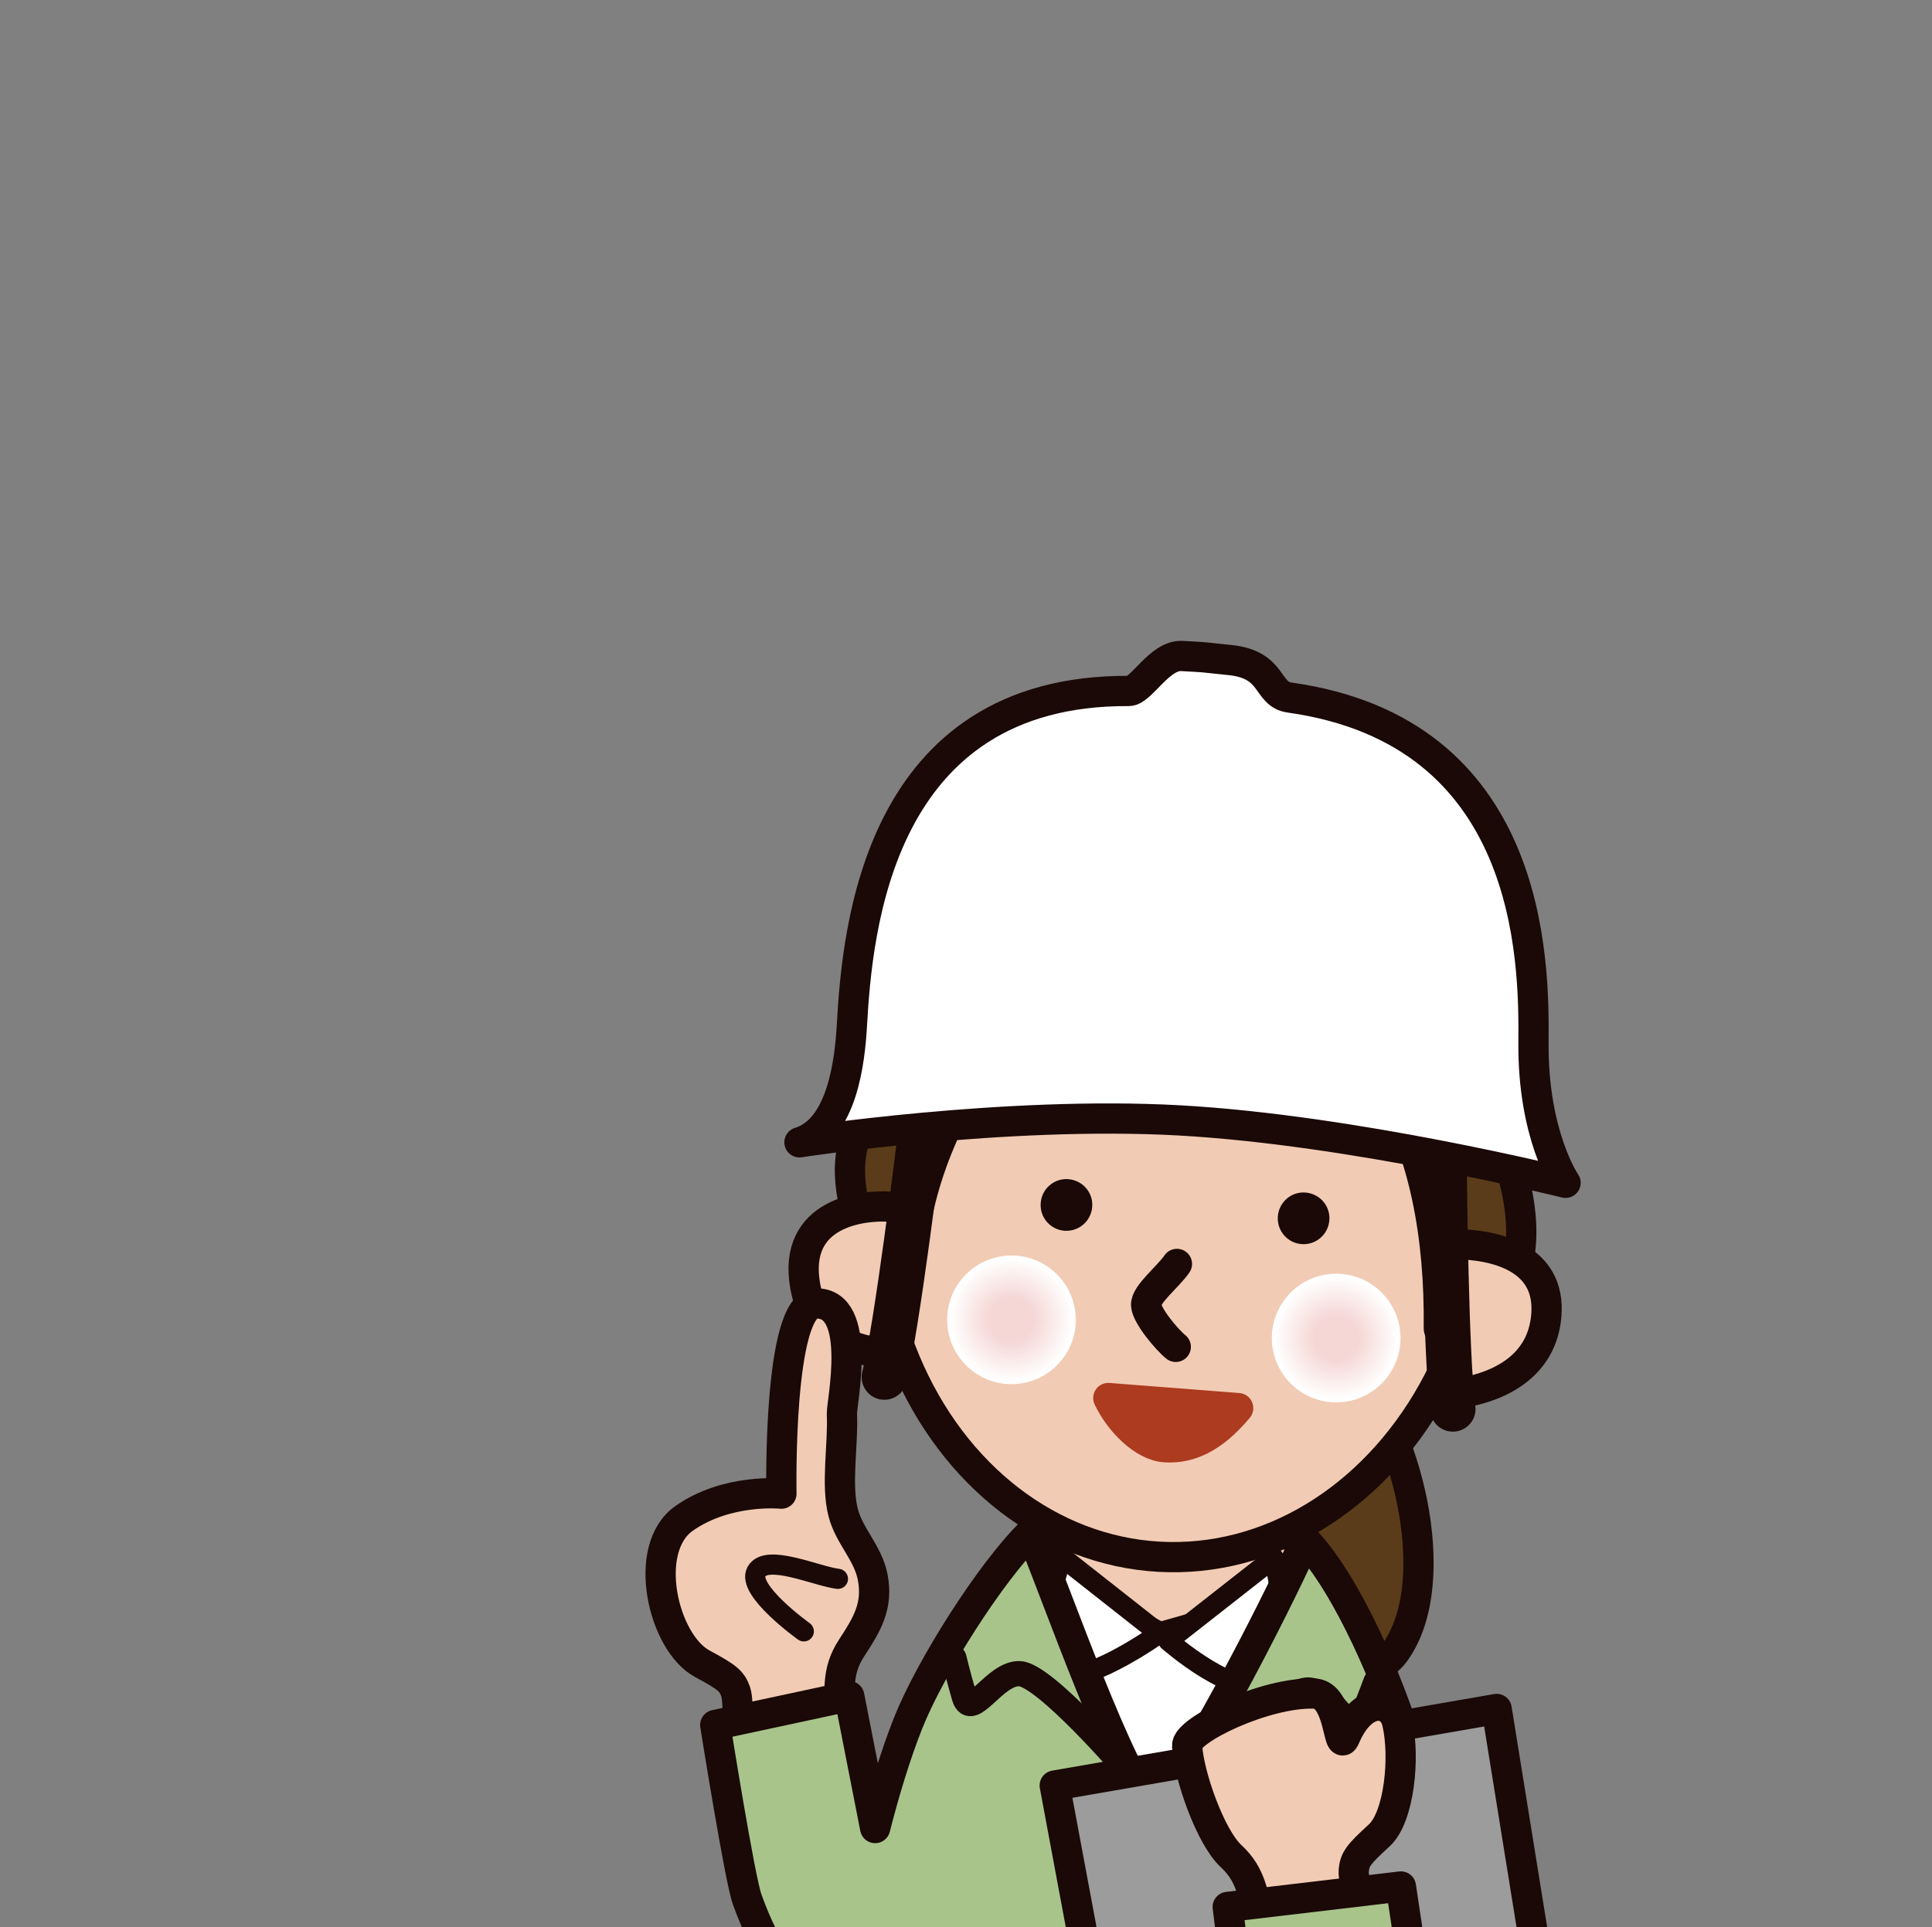
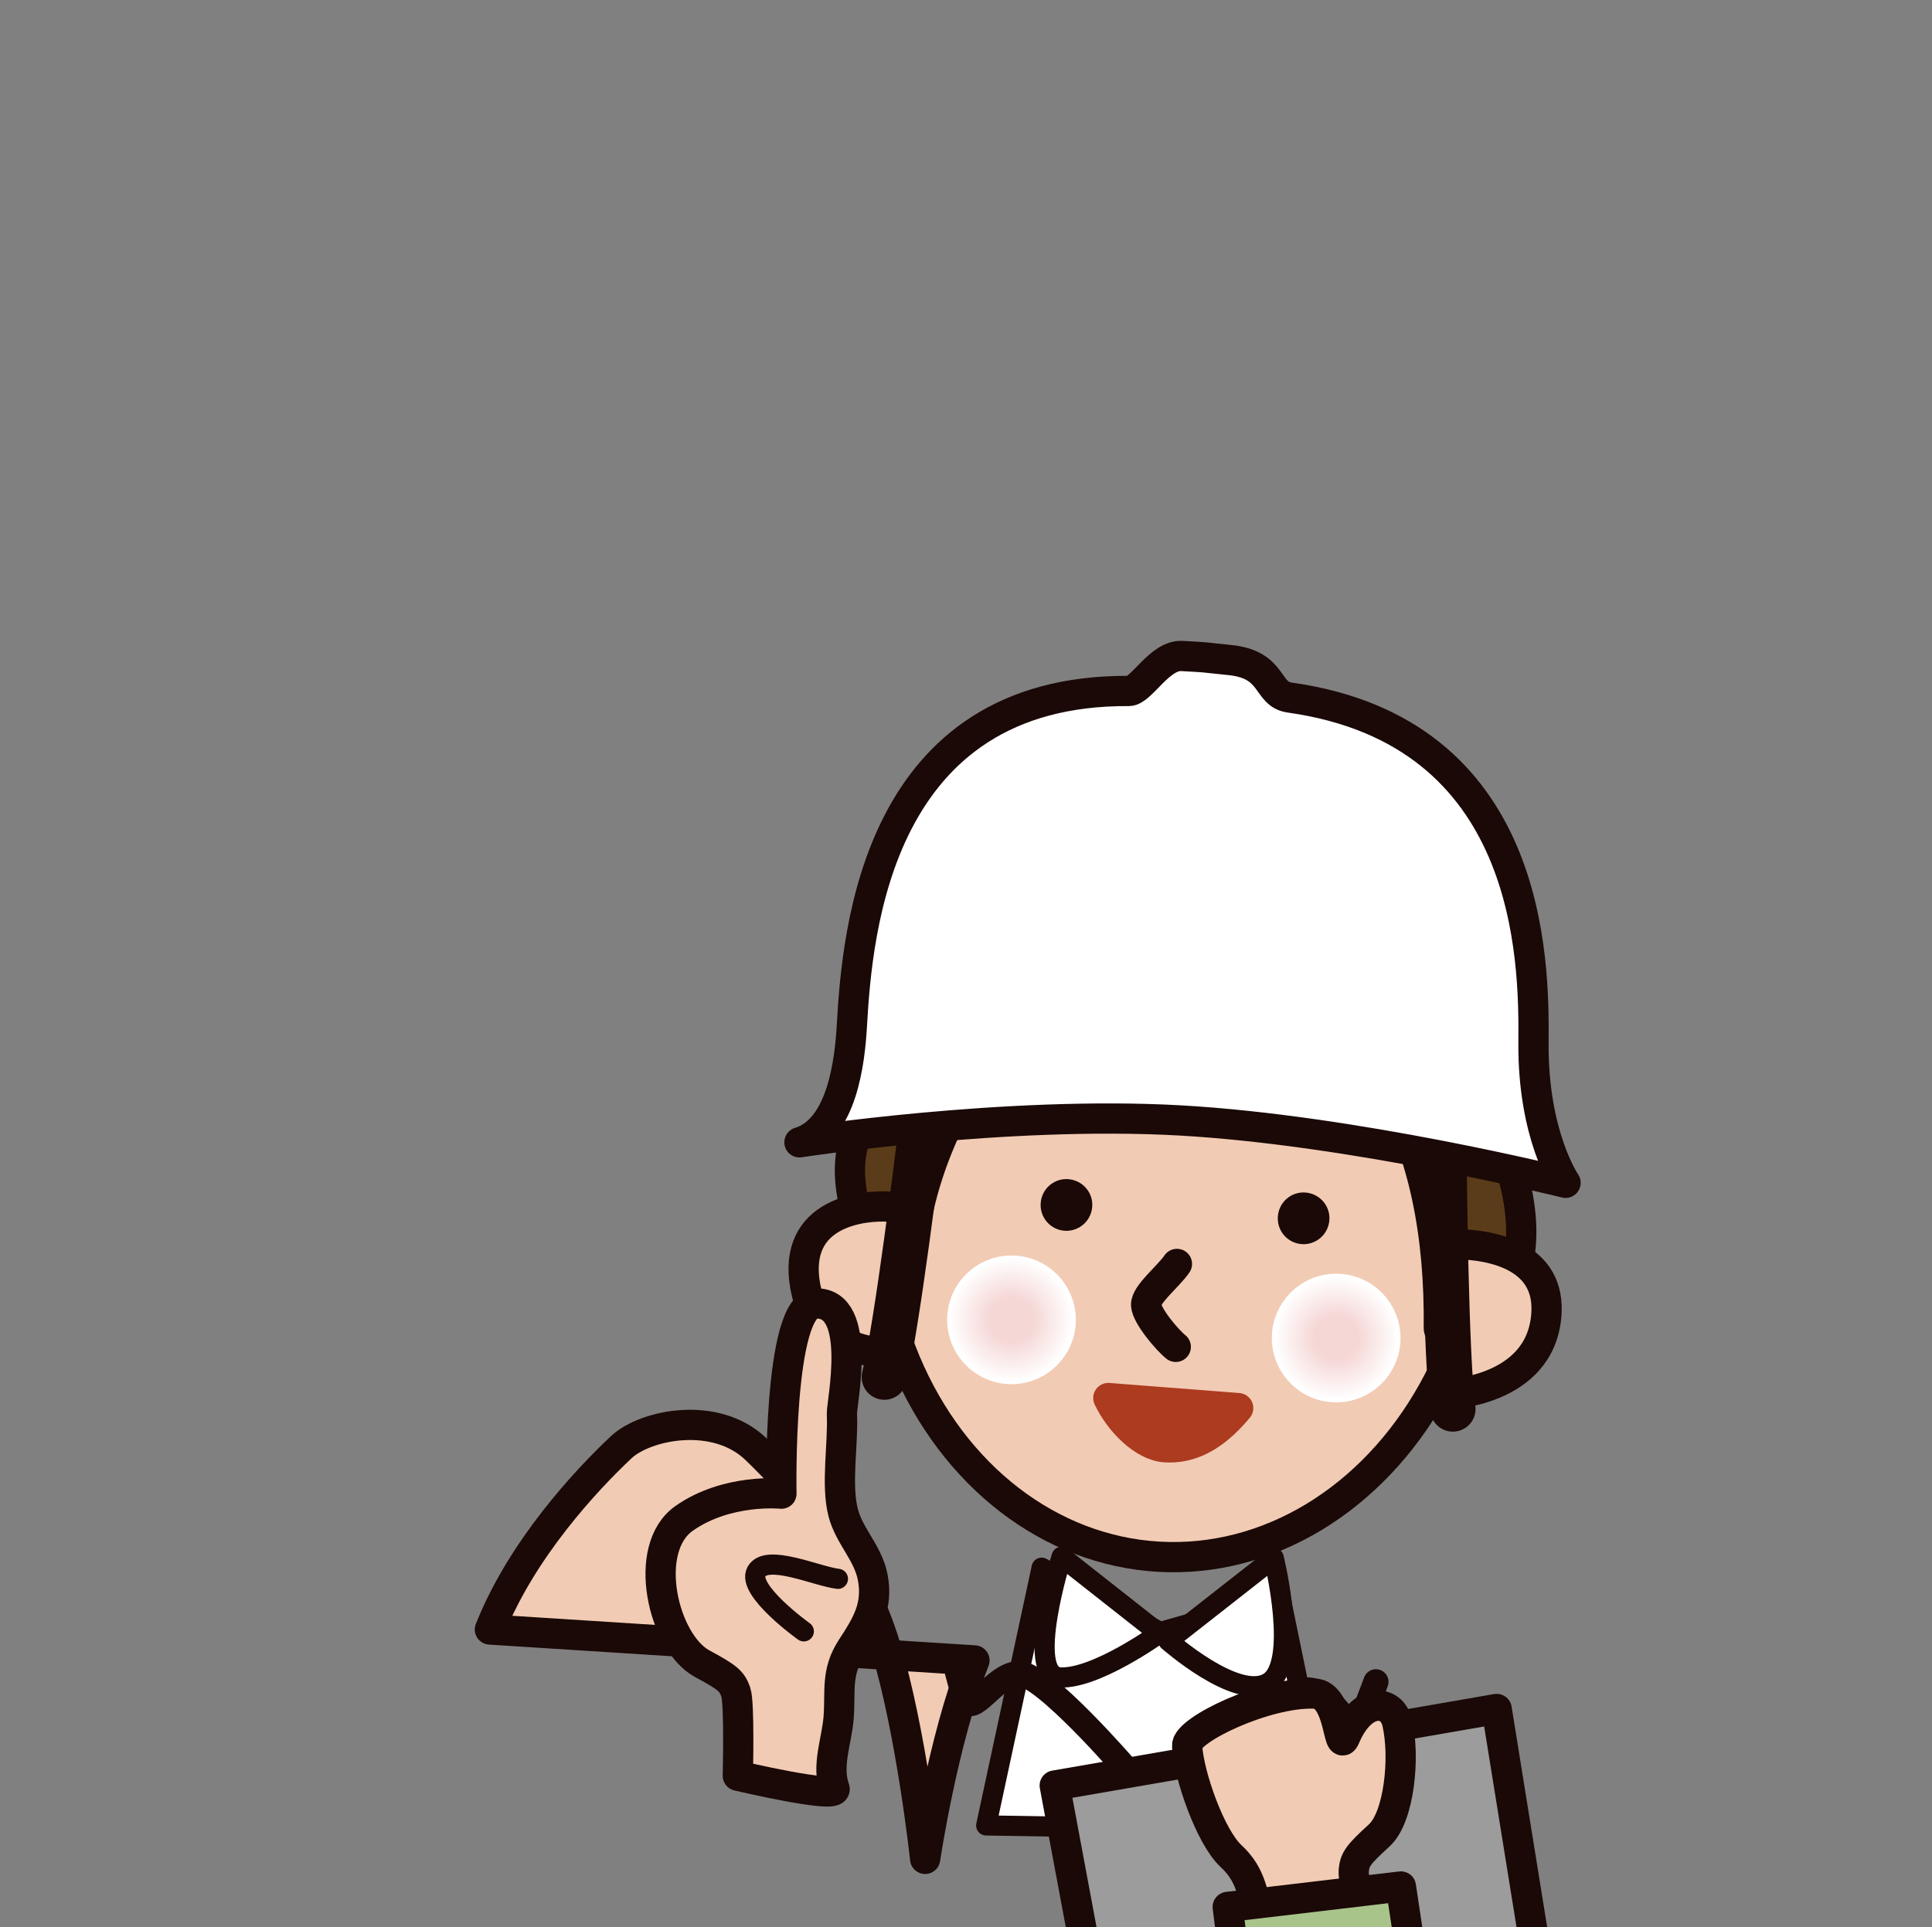
<svg xmlns="http://www.w3.org/2000/svg" xmlns:xlink="http://www.w3.org/1999/xlink" viewBox="0 0 199.35 198.89">
  <rect x="0" y="0" width="199.35" height="198.89" fill="#808080" stroke="none" />
  <defs>
    <style>      .cls-1, .cls-2, .cls-3, .cls-4 {        fill: none;      }      .cls-5 {        fill: #1a0906;      }      .cls-2, .cls-6 {        stroke-width: 2.08px;      }      .cls-2, .cls-6, .cls-7, .cls-8, .cls-9, .cls-10, .cls-11, .cls-12, .cls-13, .cls-3, .cls-4 {        stroke-linecap: round;        stroke-linejoin: round;      }      .cls-2, .cls-6, .cls-8, .cls-9, .cls-10, .cls-11, .cls-12, .cls-13, .cls-3, .cls-4 {        stroke: #1a0906;      }      .cls-14 {        fill: url(#radial-gradient);      }      .cls-14, .cls-15 {        mix-blend-mode: multiply;      }      .cls-6, .cls-9 {        fill: #fff;      }      .cls-7 {        fill: #ac3b20;        stroke: #ac3b20;      }      .cls-7, .cls-8, .cls-9, .cls-10, .cls-11, .cls-13, .cls-3 {        stroke-width: 3.12px;      }      .cls-8 {        fill: #a8c48b;      }      .cls-16 {        isolation: isolate;      }      .cls-10 {        fill: #5b3c1a;      }      .cls-11, .cls-12 {        fill: #f2cbb4;      }      .cls-12 {        stroke-width: 4.68px;      }      .cls-13 {        fill: #9c9c9c;      }      .cls-15 {        fill: url(#radial-gradient-2);      }      .cls-4 {        stroke-width: 2.6px;      }      .cls-17 {        clip-path: url(#clippath);      }    </style>
    <clipPath id="clippath">
      <rect class="cls-1" width="199.35" height="198.89" />
    </clipPath>
    <radialGradient id="radial-gradient" cx="112.14" cy="133.67" fx="112.14" fy="133.67" r="6.64" gradientTransform="translate(-.08 -3.55) rotate(3.22)" gradientUnits="userSpaceOnUse">
      <stop offset=".34" stop-color="#f5d7d6" />
      <stop offset=".96" stop-color="#fff" />
    </radialGradient>
    <radialGradient id="radial-gradient-2" cx="145.69" cy="133.67" fx="145.69" fy="133.67" r="6.64" xlink:href="#radial-gradient" />
  </defs>
  <g class="cls-16">
    <g id="_レイヤー_2" data-name="レイヤー 2">
      <g id="campaign">
        <g id="_特典セット" data-name="特典セット">
          <g id="illust_woman">
            <g class="cls-17">
              <g>
-                 <path class="cls-10" d="M139.3,141.18c5.64,5.57,9.97,21.91,4.65,29.31-5.32,7.4-21.82-10.33-21.82-10.33l17.17-18.99Z" />
-                 <path class="cls-11" d="M100.55,171.36c-3.29,8.31-5.09,20.48-5.09,20.48l50.01,3.18s-1.39-13.01-4.1-21.94c-2.71-8.93-8.27-15.39-13.32-20.31-4.17-4.06-11.45-2.56-13.92-.25-3.61,3.39-10.28,10.52-13.57,18.83Z" />
+                 <path class="cls-11" d="M100.55,171.36c-3.29,8.31-5.09,20.48-5.09,20.48s-1.39-13.01-4.1-21.94c-2.71-8.93-8.27-15.39-13.32-20.31-4.17-4.06-11.45-2.56-13.92-.25-3.61,3.39-10.28,10.52-13.57,18.83Z" />
                <ellipse class="cls-11" cx="121.68" cy="123.5" rx="37.22" ry="31.45" transform="translate(-8.46 238.05) rotate(-86.78)" />
                <path class="cls-5" d="M112.7,124.5c-.08,1.47-1.34,2.6-2.81,2.52-1.47-.08-2.6-1.34-2.51-2.82.08-1.47,1.34-2.6,2.81-2.51s2.6,1.34,2.51,2.81Z" />
                <path class="cls-5" d="M137.17,125.88c-.08,1.47-1.34,2.6-2.81,2.52-1.47-.08-2.6-1.34-2.51-2.82s1.34-2.6,2.81-2.51,2.6,1.34,2.51,2.81Z" />
                <path class="cls-3" d="M121.32,139c-.92-.74-2.98-3.19-3.06-4.3-.08-1.11,2.33-2.99,3.18-4.26" />
                <path class="cls-10" d="M156.16,121.48c-4.49-16.98-8.93-38.94-26.21-41.79-13.34-2.2-26.18,12.48-40.98,36.23-4.42,7.1,4.1,19.39,4.23,18.54,1.16-7.52,1.2-13.32,7.58-23.99,5.46-1.65,11.32-2.13,16.92-2.01,1.96.04,4.77-6.27,6.64-6.11,1.61.14,2.28,6.75,3.78,6.95,6.05.8,12.21,2.62,14.97,3.11,3.83,6.52,5.49,15.13,5.37,24.65-.03,2.24,11.61-.81,7.71-15.56Z" />
                <path class="cls-14" d="M111,136.58c-.21,3.66-3.34,6.46-7,6.26-3.66-.21-6.46-3.34-6.26-7s3.34-6.46,7-6.26c3.66.21,6.46,3.34,6.26,7Z" />
                <path class="cls-15" d="M144.5,138.46c-.21,3.66-3.34,6.46-7,6.26-3.66-.21-6.46-3.34-6.26-7,.21-3.66,3.34-6.46,7-6.26s6.46,3.34,6.26,7Z" />
                <path class="cls-9" d="M82.49,117.89s21.19-3.27,39.24-2.26c18.06,1.01,39.81,6.44,39.81,6.44,0,0-3.4-4.92-3.31-14.54.08-8.6-.16-32.03-25.16-35.54-2.45-.34-1.56-3.4-6.16-3.87-3.49-.35-1.89-.25-4.96-.42-2.3-.13-4.19,3.62-5.47,3.61-25.98-.15-28.03,24.78-28.58,34.54-.21,3.66-1,10.68-5.4,12.04Z" />
                <path class="cls-11" d="M150.22,128.4c3.84.05,9.87,1.28,9.33,7.4-.68,7.84-10.19,8.15-10.68,8.12" />
                <path class="cls-11" d="M91.74,124.53c-2.51-.17-10.04.48-8.65,8.22,1.4,7.74,9.42,6.89,9.9,6.81" />
                <path class="cls-12" d="M94.86,118.04s-2.3,18.93-3.61,24.08" />
                <path class="cls-12" d="M149.02,121.08s.16,19.07.89,24.33" />
                <path class="cls-7" d="M127.76,145.32c-2.59,3.11-5.04,4.2-7.54,4.04-2.26-.15-4.71-2.66-5.86-5.08l13.4,1.04Z" />
                <polygon class="cls-6" points="101.76 188.39 107.48 161.79 119.71 168.43 132.13 164.9 137.08 188.98 101.76 188.39" />
                <path class="cls-6" d="M119.6,168.58s-6.57,4.74-10.23,4.53.17-12.45.17-12.45l10.06,7.92" />
                <path class="cls-6" d="M120.54,169.33l10.89-8.54s2.7,10.95-.56,12.87-10.33-4.33-10.33-4.33" />
                <path class="cls-11" d="M72.46,171.7c-4.04-2.18-6.31-11.88-1.87-15,4.44-3.12,10.04-2.55,10.04-2.55,0,0-.38-19.53,3.55-19.63,4.91-.11,2.64,10.31,2.69,11.4.15,3.09-.63,7.31.14,10.22.63,2.4,2.54,4.12,3.03,6.59.59,2.98-.57,4.91-2.16,7.33-1.66,2.54-1.13,4.47-1.35,7.24-.19,2.35-1.26,4.96-.42,7.29.41,1.12-9.98-1.33-9.98-1.33,0,0,.19-7.52-.21-8.64-.4-1.12-.79-1.48-3.46-2.92Z" />
                <path class="cls-2" d="M86.46,162.94c-2.2-.26-7.36-2.64-8.41-.74-1.05,1.91,4.89,6.16,4.89,6.16" />
-                 <path class="cls-8" d="M145.24,179.95c-1.83-6.01-6.09-16.27-10.55-20.98-3.5,7.81-12.44,24.93-15.66,27.96-3.59-3.88-9.8-21.9-12.65-28.76-4.2,4.12-10.43,13.98-12.67,19.64-1.33,3.35-2.47,7.17-3.41,10.85l-2.67-13.61-13.83,2.97s2.53,15.89,3.29,17.99c2.31,6.37,3.9,7.09,6.22,8.26l66.12,3.72s-.66-16.37-4.2-28.03Z" />
                <path class="cls-4" d="M98.43,171.12s.35,1.5,1.07,4c.72,2.5,3.15-2.53,5.73-2.39s10.86,9.72,10.86,9.72" />
                <path class="cls-4" d="M141.97,173.57s-.51,1.45-1.51,3.85c-1,2.41-2.85-2.87-5.43-3.01-2.58-.14-11.88,8.44-11.88,8.44" />
                <g>
                  <polygon class="cls-13" points="108.83 184.27 154.43 176.37 159.62 208.55 112.87 205.92 108.83 184.27" />
                  <path class="cls-11" d="M142.32,189.41c2.05-1.87,2.69-8.07,1.84-11.67-.55-2.33-3.58-2.69-5.38,1.57-.73,1.74-.48-4.44-3.17-4.53-5.03-.17-13.2,3.76-13.12,5.39.15,3.02,2.41,9.41,4.52,11.37,2.22,2.05,2.17,4.04,3.05,6.67.74,2.23,2.41,4.49,2.16,6.94-.12,1.18,9.33-3.68,9.33-3.68,0,0-1.99-7.23-1.87-8.4.12-1.18.41-1.62,2.64-3.66Z" />
                  <polygon class="cls-8" points="146.52 207.82 127.91 206.77 126.68 196.8 144.55 194.69 146.52 207.82" />
                </g>
              </g>
            </g>
          </g>
        </g>
      </g>
    </g>
  </g>
</svg>